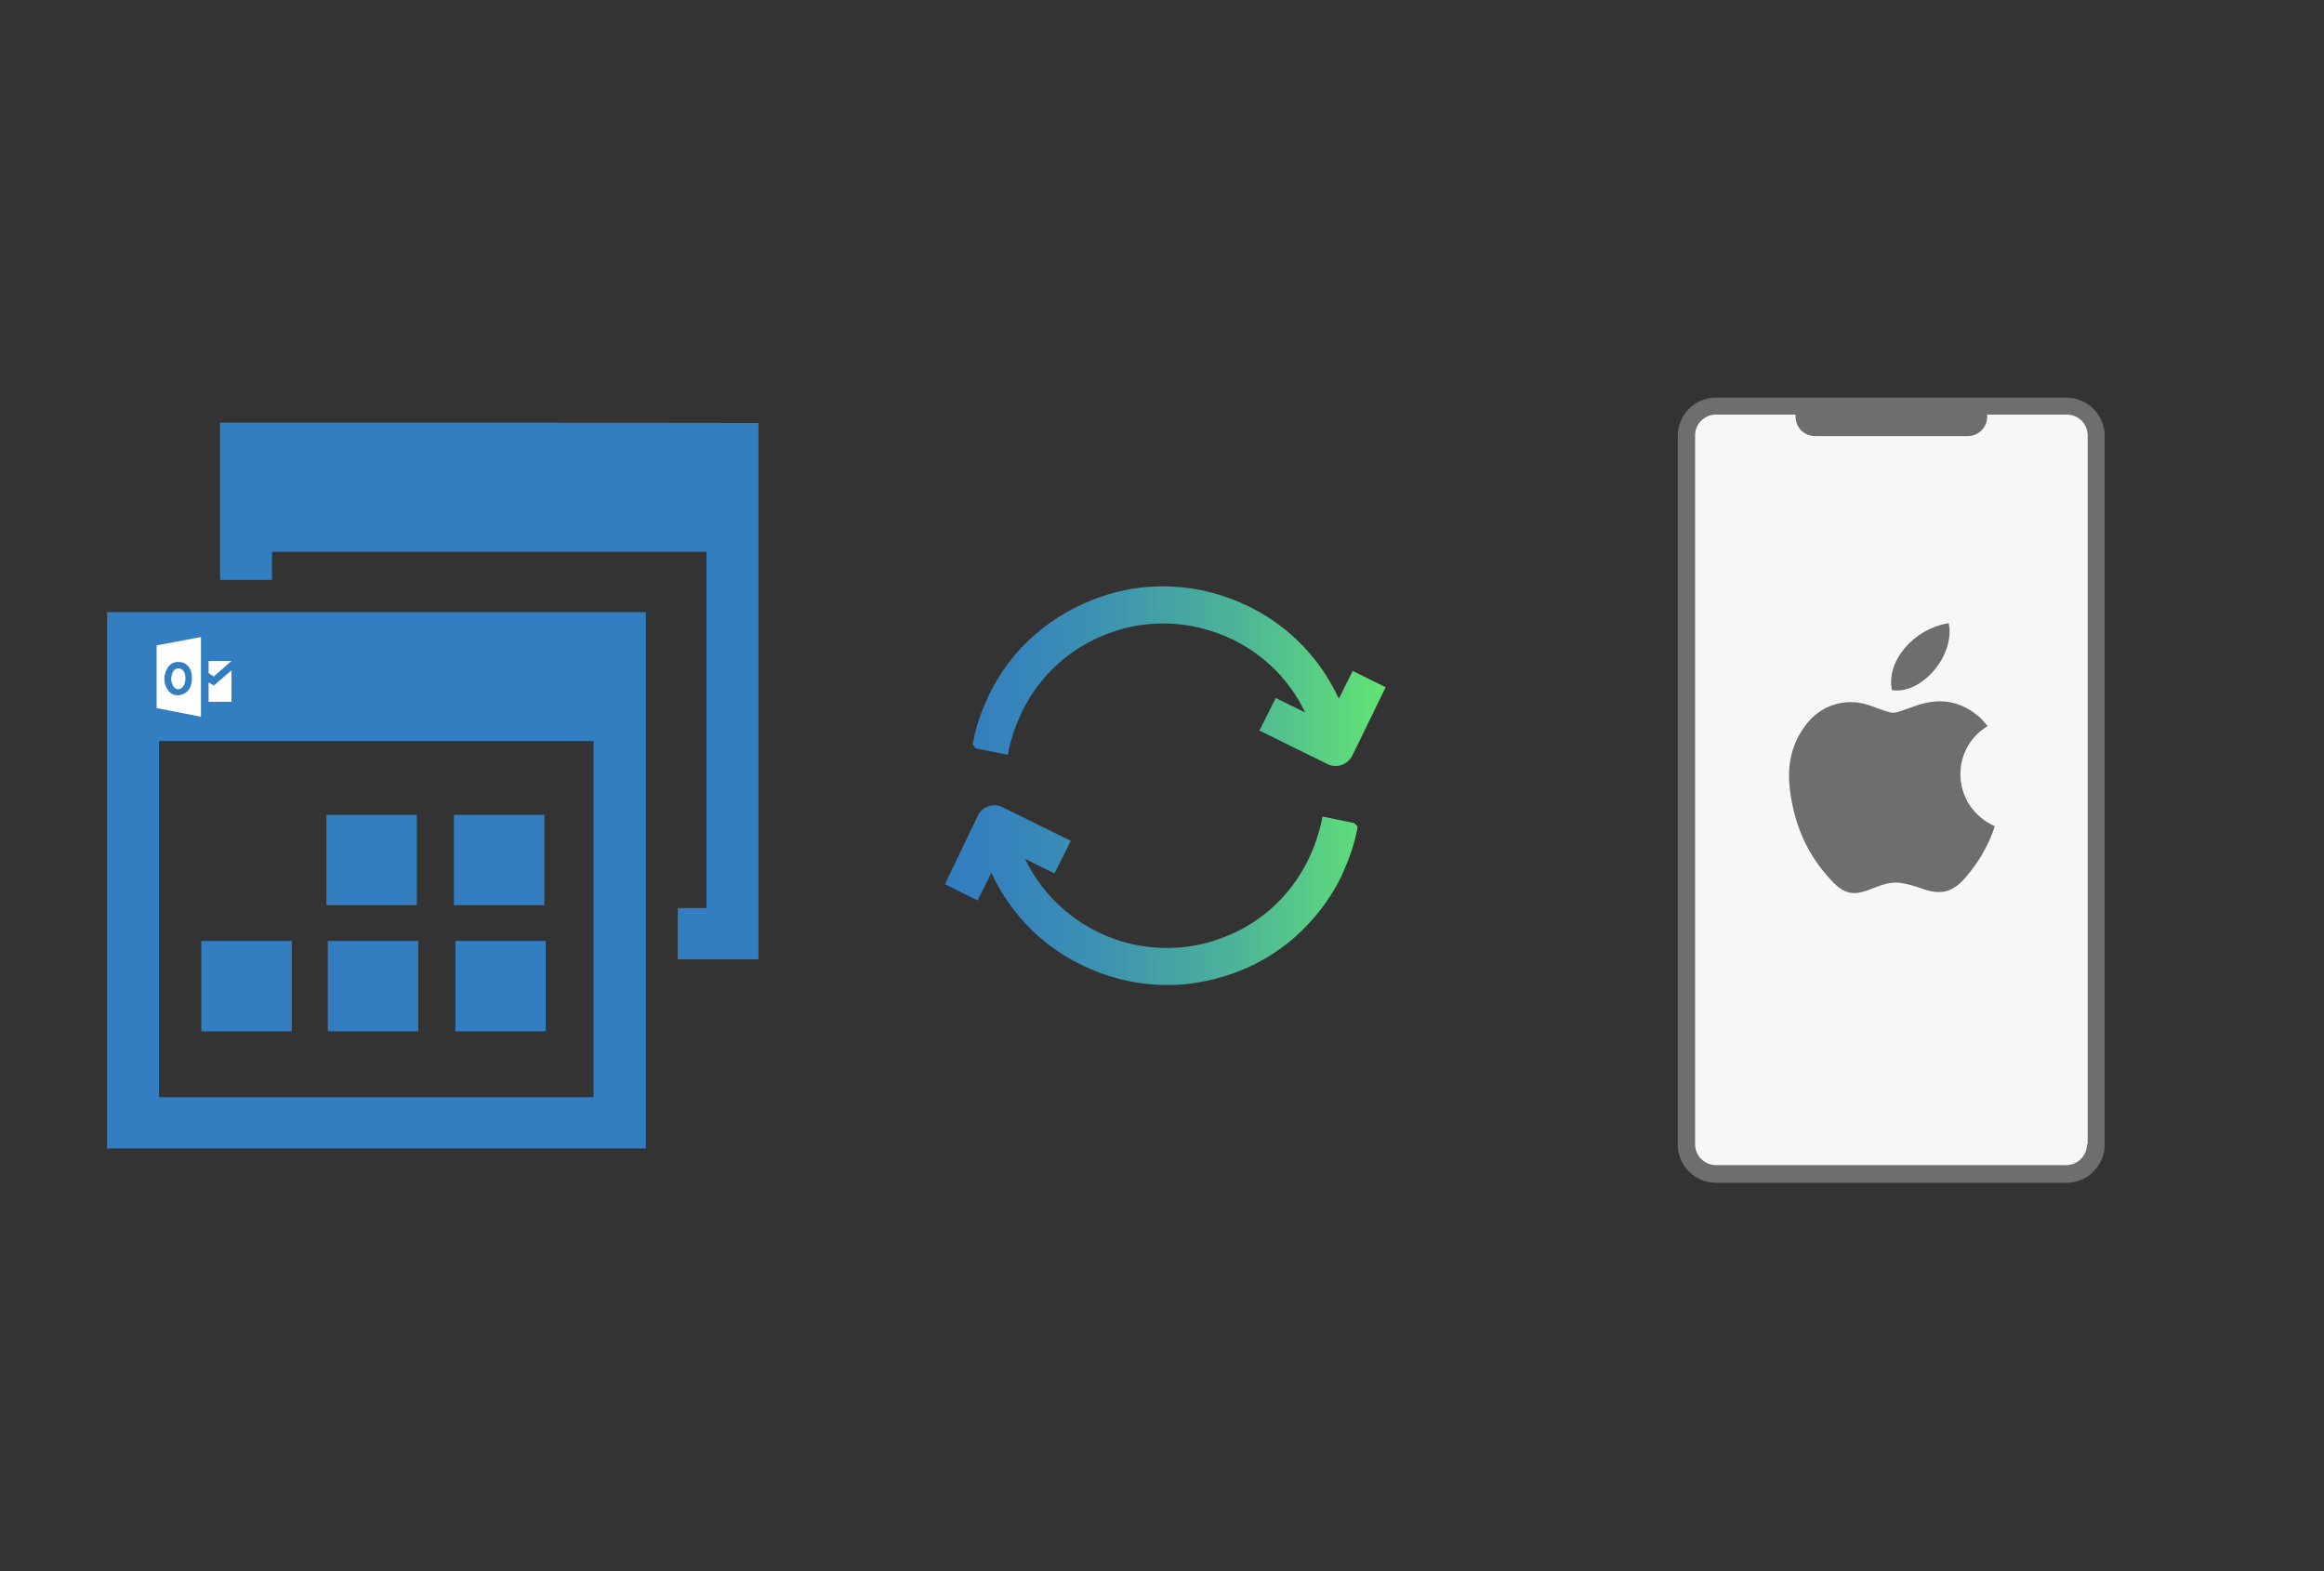
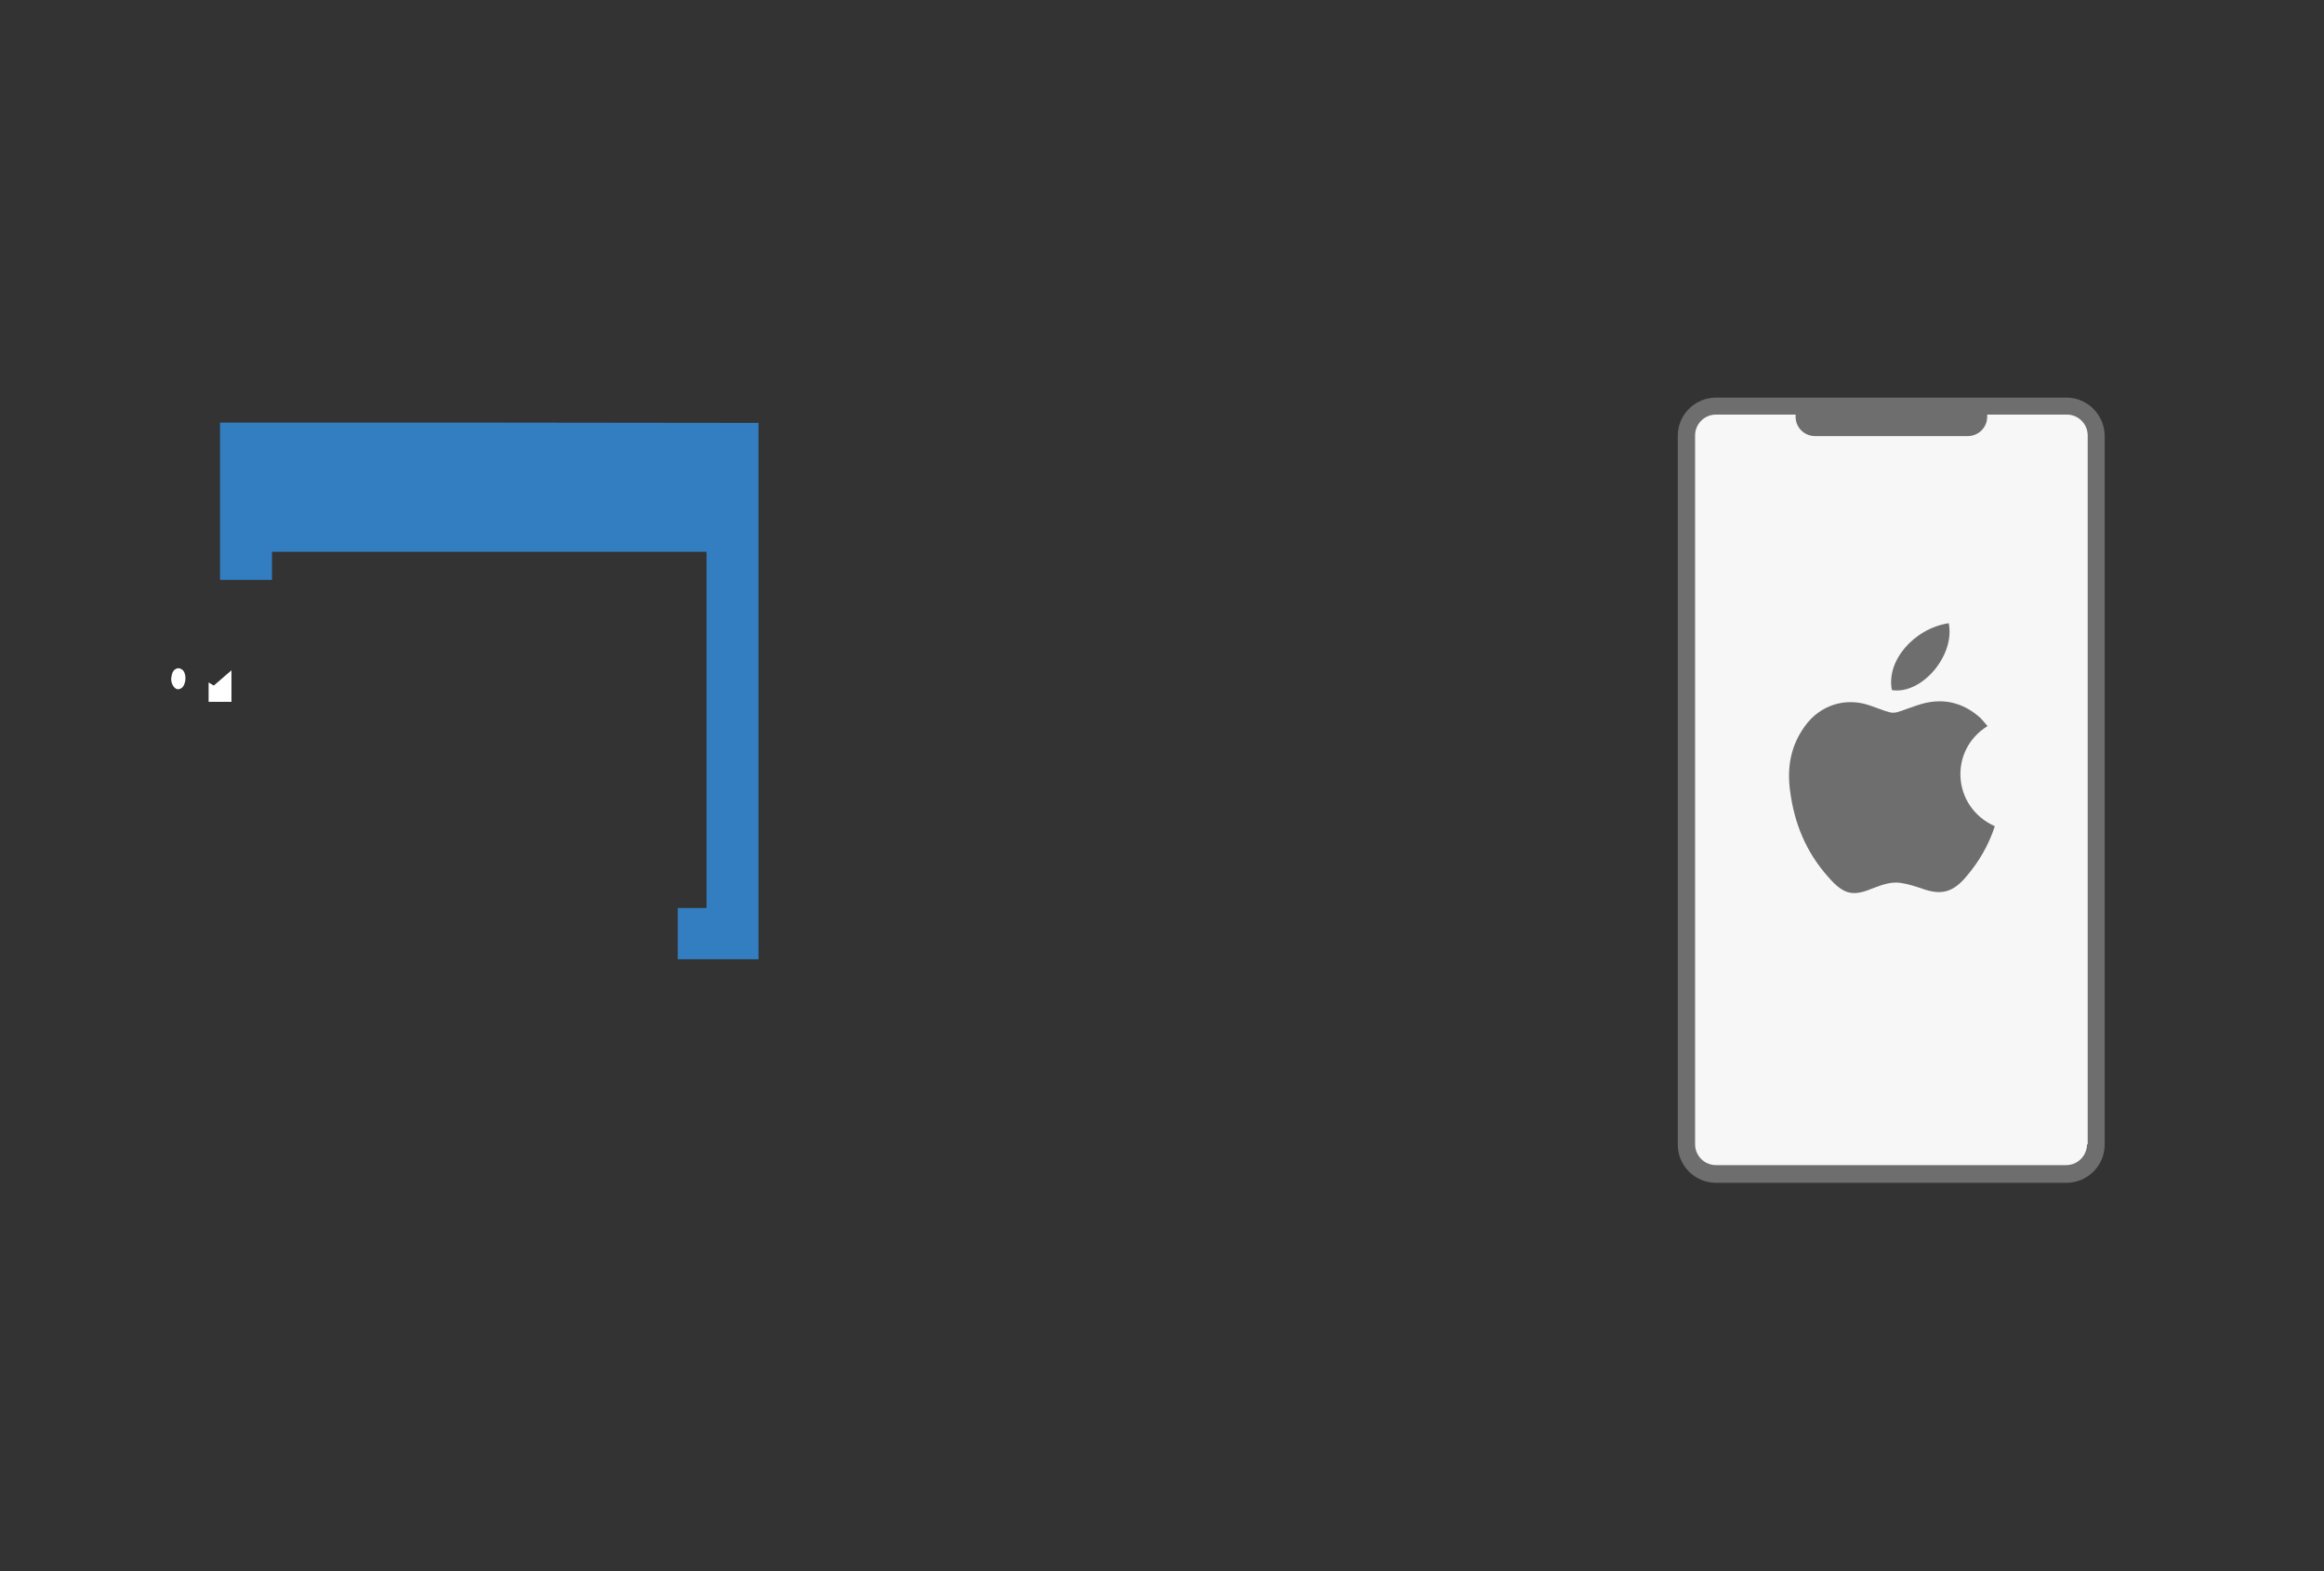
<svg xmlns="http://www.w3.org/2000/svg" x="0" y="0" width="392" height="265" xml="http://www.w3.org/XML/1998/namespace" version="1.1">
  <rect width="100%" height="100%" fill="#333333" stroke="none" />
  <svg x="246" y="57" width="146" height="151" viewBox="0, 0, 249.8, 257.7" xml:space="preserve" id="Layer_1" enable-background="new 0 0 249.8 257.7" version="1.1">
    <g>
      <g>
        <g>
          <path d="M175.5 240.8 L74.3 240.8 C69.6 240.8 65.8 237 65.8 232.3 L65.8 27.8 C65.8 23.1 69.6 19.3 74.3 19.3 L175.5 19.3 C180.2 19.3 184 23.1 184 27.8 L184 232.4 C183.9 237.1 180.2 240.8 175.5 240.8 z" style="fill:#F7F7F7;" />
        </g>
        <path d="M175.5 16.9 L74.3 16.9 C68.3 16.9 63.3 21.8 63.3 27.9 L63.3 232.5 C63.3 238.5 68.2 243.5 74.3 243.5 L175.5 243.5 C181.5 243.5 186.5 238.6 186.5 232.5 L186.5 27.8 C186.4 21.8 181.5 16.9 175.5 16.9 z M181.4 232.4 C181.4 235.7 178.7 238.4 175.4 238.4 L74.3 238.4 C71 238.4 68.3 235.7 68.3 232.4 L68.3 27.8 C68.3 24.5 71 21.8 74.3 21.8 L97.3 21.8 C97.3 22 97.3 22.2 97.3 22.4 C97.3 25.5 99.8 28 102.9 28 L147 28 C150.1 28 152.6 25.5 152.6 22.4 C152.6 22.2 152.6 22 152.6 21.8 L175.6 21.8 C178.9 21.8 181.6 24.5 181.6 27.8 L181.6 232.4 z" style="fill:#6E6E6E;" />
      </g>
      <g>
        <g>
          <path d="M152.7 111.7 C151.9 110.8 151.3 110 150.6 109.3 C145.2 104.5 139.1 103.4 132.4 105.7 C124 108.5 127 108.6 118.6 105.7 C111.6 103.3 104.3 105.7 100 111.7 C95.9 117.3 94.8 123.6 95.7 130.3 C96.9 139.7 100.3 148 106.6 155.1 C111.4 160.7 114.1 160.8 119.9 158.4 C122.5 157.4 125.1 156.5 127.9 157 C129.8 157.3 131.7 157.9 133.5 158.5 C139.2 160.6 142.6 159.8 146.5 155.2 C150.2 150.9 153 146.1 154.8 140.6 C142.4 135 141.5 118.6 152.7 111.7 z" clip-rule="evenodd" fill-rule="evenodd" style="fill:#6E6E6E;" />
          <path d="M141.5 82 C131.3 83.6 123.4 93 125.1 101.3 C133.6 102.7 143.4 91.4 141.5 82 z" clip-rule="evenodd" fill-rule="evenodd" style="fill:#6E6E6E;" />
        </g>
      </g>
    </g>
  </svg>
  <svg x="146" y="82" width="101" height="101" viewBox="0, 0, 172.7, 172.7" xml:space="preserve" enable-background="new 0 0 172.7 172.7" version="1.1">
    <g id="sync_1_">
      <linearGradient x1="22.787" y1="86.36" x2="149.933" y2="86.36" gradientUnits="userSpaceOnUse" id="sync_2_">
        <stop offset="0%" stop-color="#337DC1" />
        <stop offset="16.28%" stop-color="#3684BC" />
        <stop offset="39.51%" stop-color="#3F96AE" />
        <stop offset="66.91%" stop-color="#4DB597" />
        <stop offset="97.29%" stop-color="#61E077" />
        <stop offset="100%" stop-color="#63E474" />
      </linearGradient>
-       <path d="M141.9 98.2 L141.8 99 C141 103.1 139.6 107.2 137.9 111 C137.7 111.5 137.5 111.9 137.3 112.4 C134 119.2 129.4 125.1 123.8 130.1 C118.3 134.9 112.1 138.5 105.2 140.8 C99.3 142.8 93.2 143.9 87 143.9 C86 143.9 85 143.9 84 143.8 C76.5 143.4 69.3 141.5 62.5 138.2 C54.4 134.3 47.6 128.7 42.3 121.6 C40 118.5 37.9 115.1 36.3 111.5 L32.3 119.5 L22.9 114.8 L32.4 95 C33.7 92.4 36.9 91.3 39.5 92.6 L59.2 102.3 L54.5 111.7 L46 107.5 C50.4 116.7 57.8 124.1 67 128.6 C73.3 131.7 80 133.2 86.9 133.2 C91.9 133.2 96.9 132.4 101.7 130.7 C113.2 126.8 122.4 118.6 127.7 107.7 C127.9 107.3 128.1 106.9 128.2 106.6 C129.6 103.6 130.7 100.3 131.5 96.8 L131.8 95.3 L141 97.2 L141.9 98.2 z M140.5 53.3 L136.5 61.3 C134.8 57.7 132.8 54.3 130.5 51.2 C125.1 44.1 118.4 38.5 110.3 34.6 C103.5 31.3 96.3 29.4 88.8 29 C87.8 28.9 86.7 28.9 85.8 28.9 C79.6 28.9 73.5 29.9 67.6 32 C60.7 34.4 54.5 38 49 42.7 C43.3 47.6 38.8 53.6 35.5 60.4 C35.3 60.9 35.1 61.3 34.9 61.8 C33.1 65.7 31.8 69.7 31 73.8 L30.9 74.5 L31.7 75.6 L41 77.5 L41.3 76 C42.1 72.5 43.2 69.2 44.6 66.2 C44.8 65.8 45 65.4 45.1 65.1 C50.4 54.2 59.7 46 71.1 42.1 C75.9 40.4 80.9 39.6 85.9 39.6 C92.8 39.6 99.5 41.2 105.8 44.2 C115.1 48.7 122.4 56.1 126.8 65.3 L118.3 61.1 L113.6 70.5 L133.3 80.2 C134 80.6 134.8 80.7 135.6 80.7 C137.6 80.7 139.4 79.6 140.4 77.7 L150 58 L140.5 53.3 z" id="sync" style="fill:url(#sync_2_);" />
    </g>
    <g id="add_1_" />
    <g id="move_1_" />
    <g id="transfer_1_" />
    <g id="share_1_" />
    <g id="link_1_" />
    <g id="export_1_" />
    <g id="integrate_1_" />
    <g id="connect_1_" />
    <g id="copy_1_" />
    <g id="convert_1_" />
    <g id="push" />
  </svg>
  <svg x="0" y="57" width="146" height="151" viewBox="0, 0, 249.8, 257.7" xml:space="preserve" id="Layer_1#1" enable-background="new 0 0 249.8 257.7" version="1.1">
    <g>
      <g>
-         <path d="M30.9 78.8 C82.8 78.8 134.5 78.8 186.4 78.8 C186.4 130.4 186.4 181.9 186.4 233.6 C134.8 233.6 82.9 233.6 30.9 233.6 C30.9 182.2 30.9 130.6 30.9 78.8 z M171.3 218.8 C171.3 184.3 171.3 150.1 171.3 116 C129.3 116 87.5 116 45.9 116 C45.9 150.5 45.9 184.6 45.9 218.8 C87.8 218.8 129.5 218.8 171.3 218.8 z M94.2 137.3 L120.3 137.3 L120.3 163.4 L94.2 163.4 L94.2 137.3 z M131 137.3 L157.1 137.3 L157.1 163.4 L131 163.4 L131 137.3 z M58.1 173.7 L84.2 173.7 L84.2 199.8 L58.1 199.8 L58.1 173.7 z M94.6 173.7 L120.7 173.7 L120.7 199.8 L94.6 199.8 L94.6 173.7 z M131.4 173.7 L157.5 173.7 L157.5 199.8 L131.4 199.8 L131.4 173.7 z" style="fill:#337DC1;" />
-       </g>
+         </g>
      <g>
        <g>
          <path d="M51.8 101 C52.2 100.9 52.6 100.6 52.9 100.2 C53.2 99.7 53.4 99.1 53.5 98.4 C53.6 97.3 53.4 96.4 52.9 95.7 C52.5 95.3 52 95 51.5 95 C51.5 95 51.5 95 51.5 95 C51 95 50.5 95.3 50.1 95.7 C49.6 96.4 49.5 97.3 49.4 98 C49.4 98.8 49.6 99.6 50.1 100.3 C50.6 100.9 51.1 101.2 51.8 101 z" clip-rule="evenodd" fill-rule="evenodd" style="fill:white;" />
-           <path d="M45.2 88.4 L45.2 106.5 L58 109 L58 86 L45.2 88.4 z M54.2 101.5 C53.5 102.3 52.4 102.8 51.4 102.8 C51.3 102.8 51.1 102.8 51 102.8 C49.8 102.7 48.8 102 48.2 100.9 C47.1 99 47.2 96.9 48.3 95 C49 93.8 50.1 93.1 51.6 93.2 C53.2 93.2 54.3 94 55 95.6 C55.4 96.4 55.4 97.3 55.4 97.9 C55.4 99 55.2 100.4 54.2 101.5 z" clip-rule="evenodd" fill-rule="evenodd" style="fill:white;" />
        </g>
-         <polygon points="60.2,92.9 60.2,96.4 61.7,97.4 66.8,92.9" clip-rule="evenodd" fill-rule="evenodd" style="fill:white;" />
        <polygon points="60.2,99.1 61.7,100 66.8,95.6 66.8,104.7 60.2,104.7" clip-rule="evenodd" fill-rule="evenodd" style="fill:white;" />
      </g>
      <path d="M63.5 24.1 C63.5 39.2 63.5 54.4 63.5 69.5 L78.5 69.5 C78.5 66.8 78.5 64.1 78.5 61.4 C120.1 61.4 161.9 61.4 203.9 61.4 C203.9 95.5 203.9 129.7 203.9 164.2 C201.1 164.2 198.4 164.2 195.6 164.2 L195.6 179 C203.4 179 211.1 179 218.9 179 C218.9 127.2 218.9 75.8 218.9 24.2 C167.1 24.1 115.3 24.1 63.5 24.1 z" style="fill:#337DC1;" />
    </g>
  </svg>
</svg>